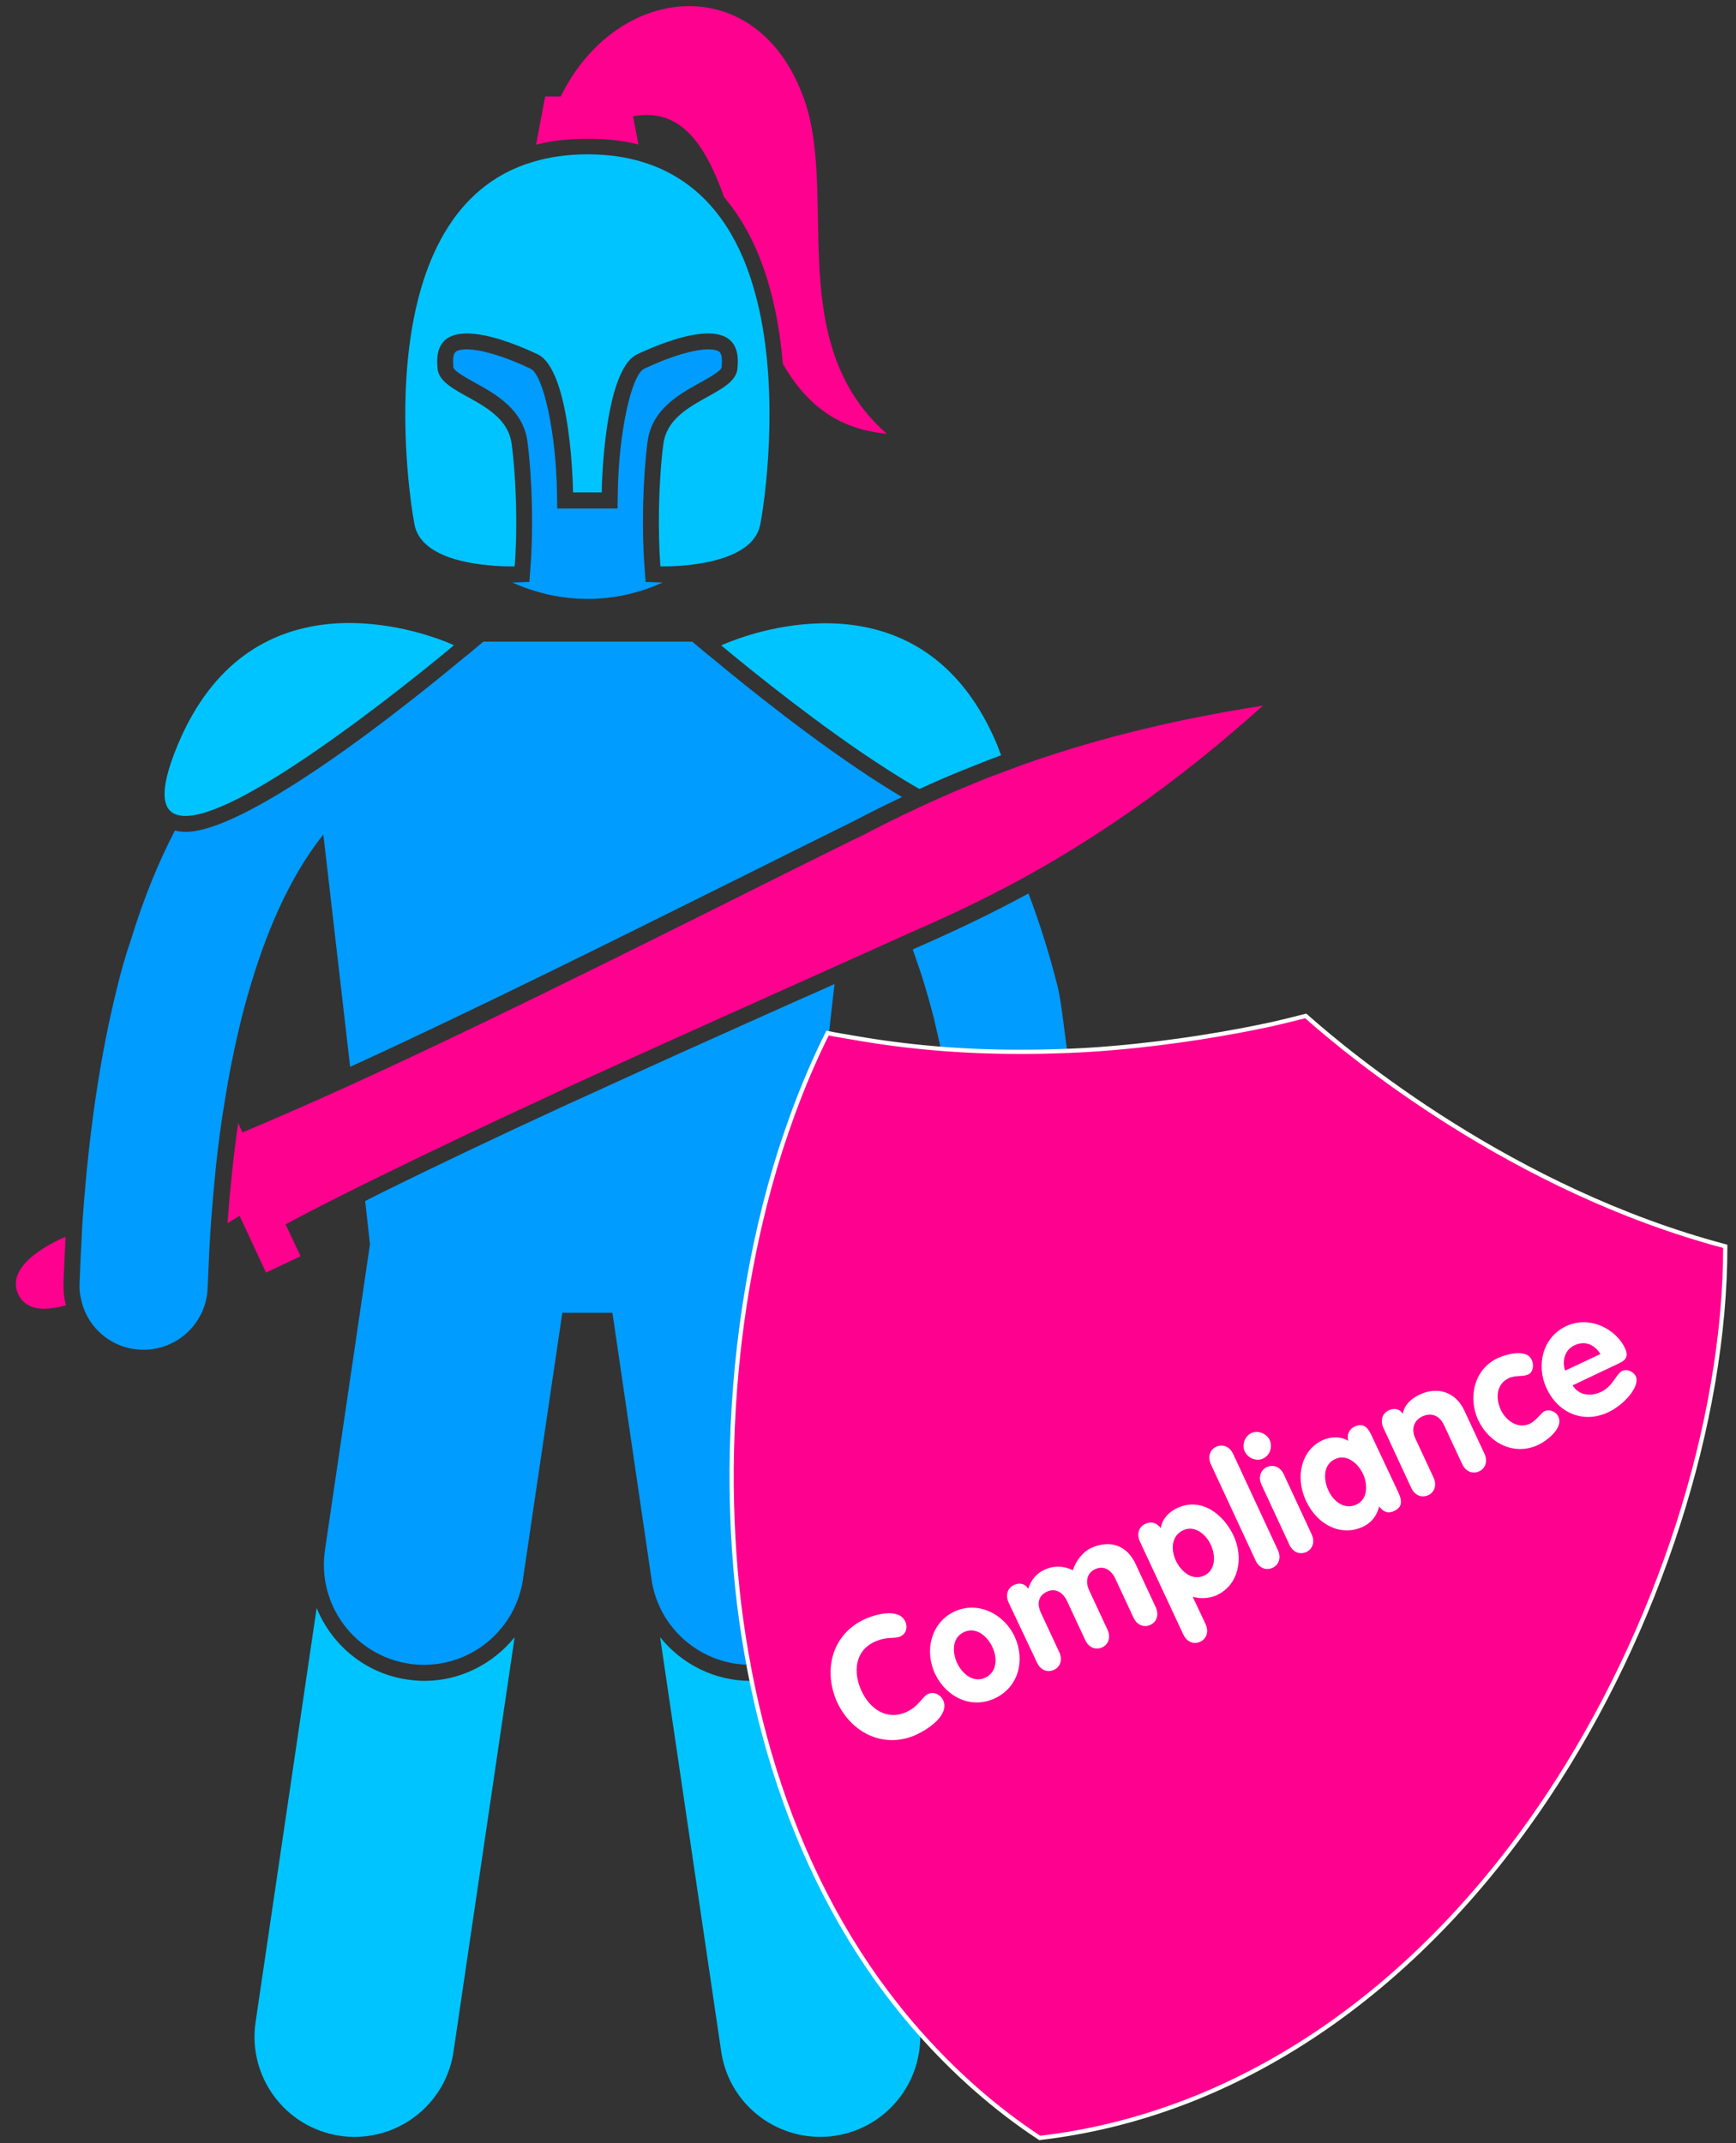
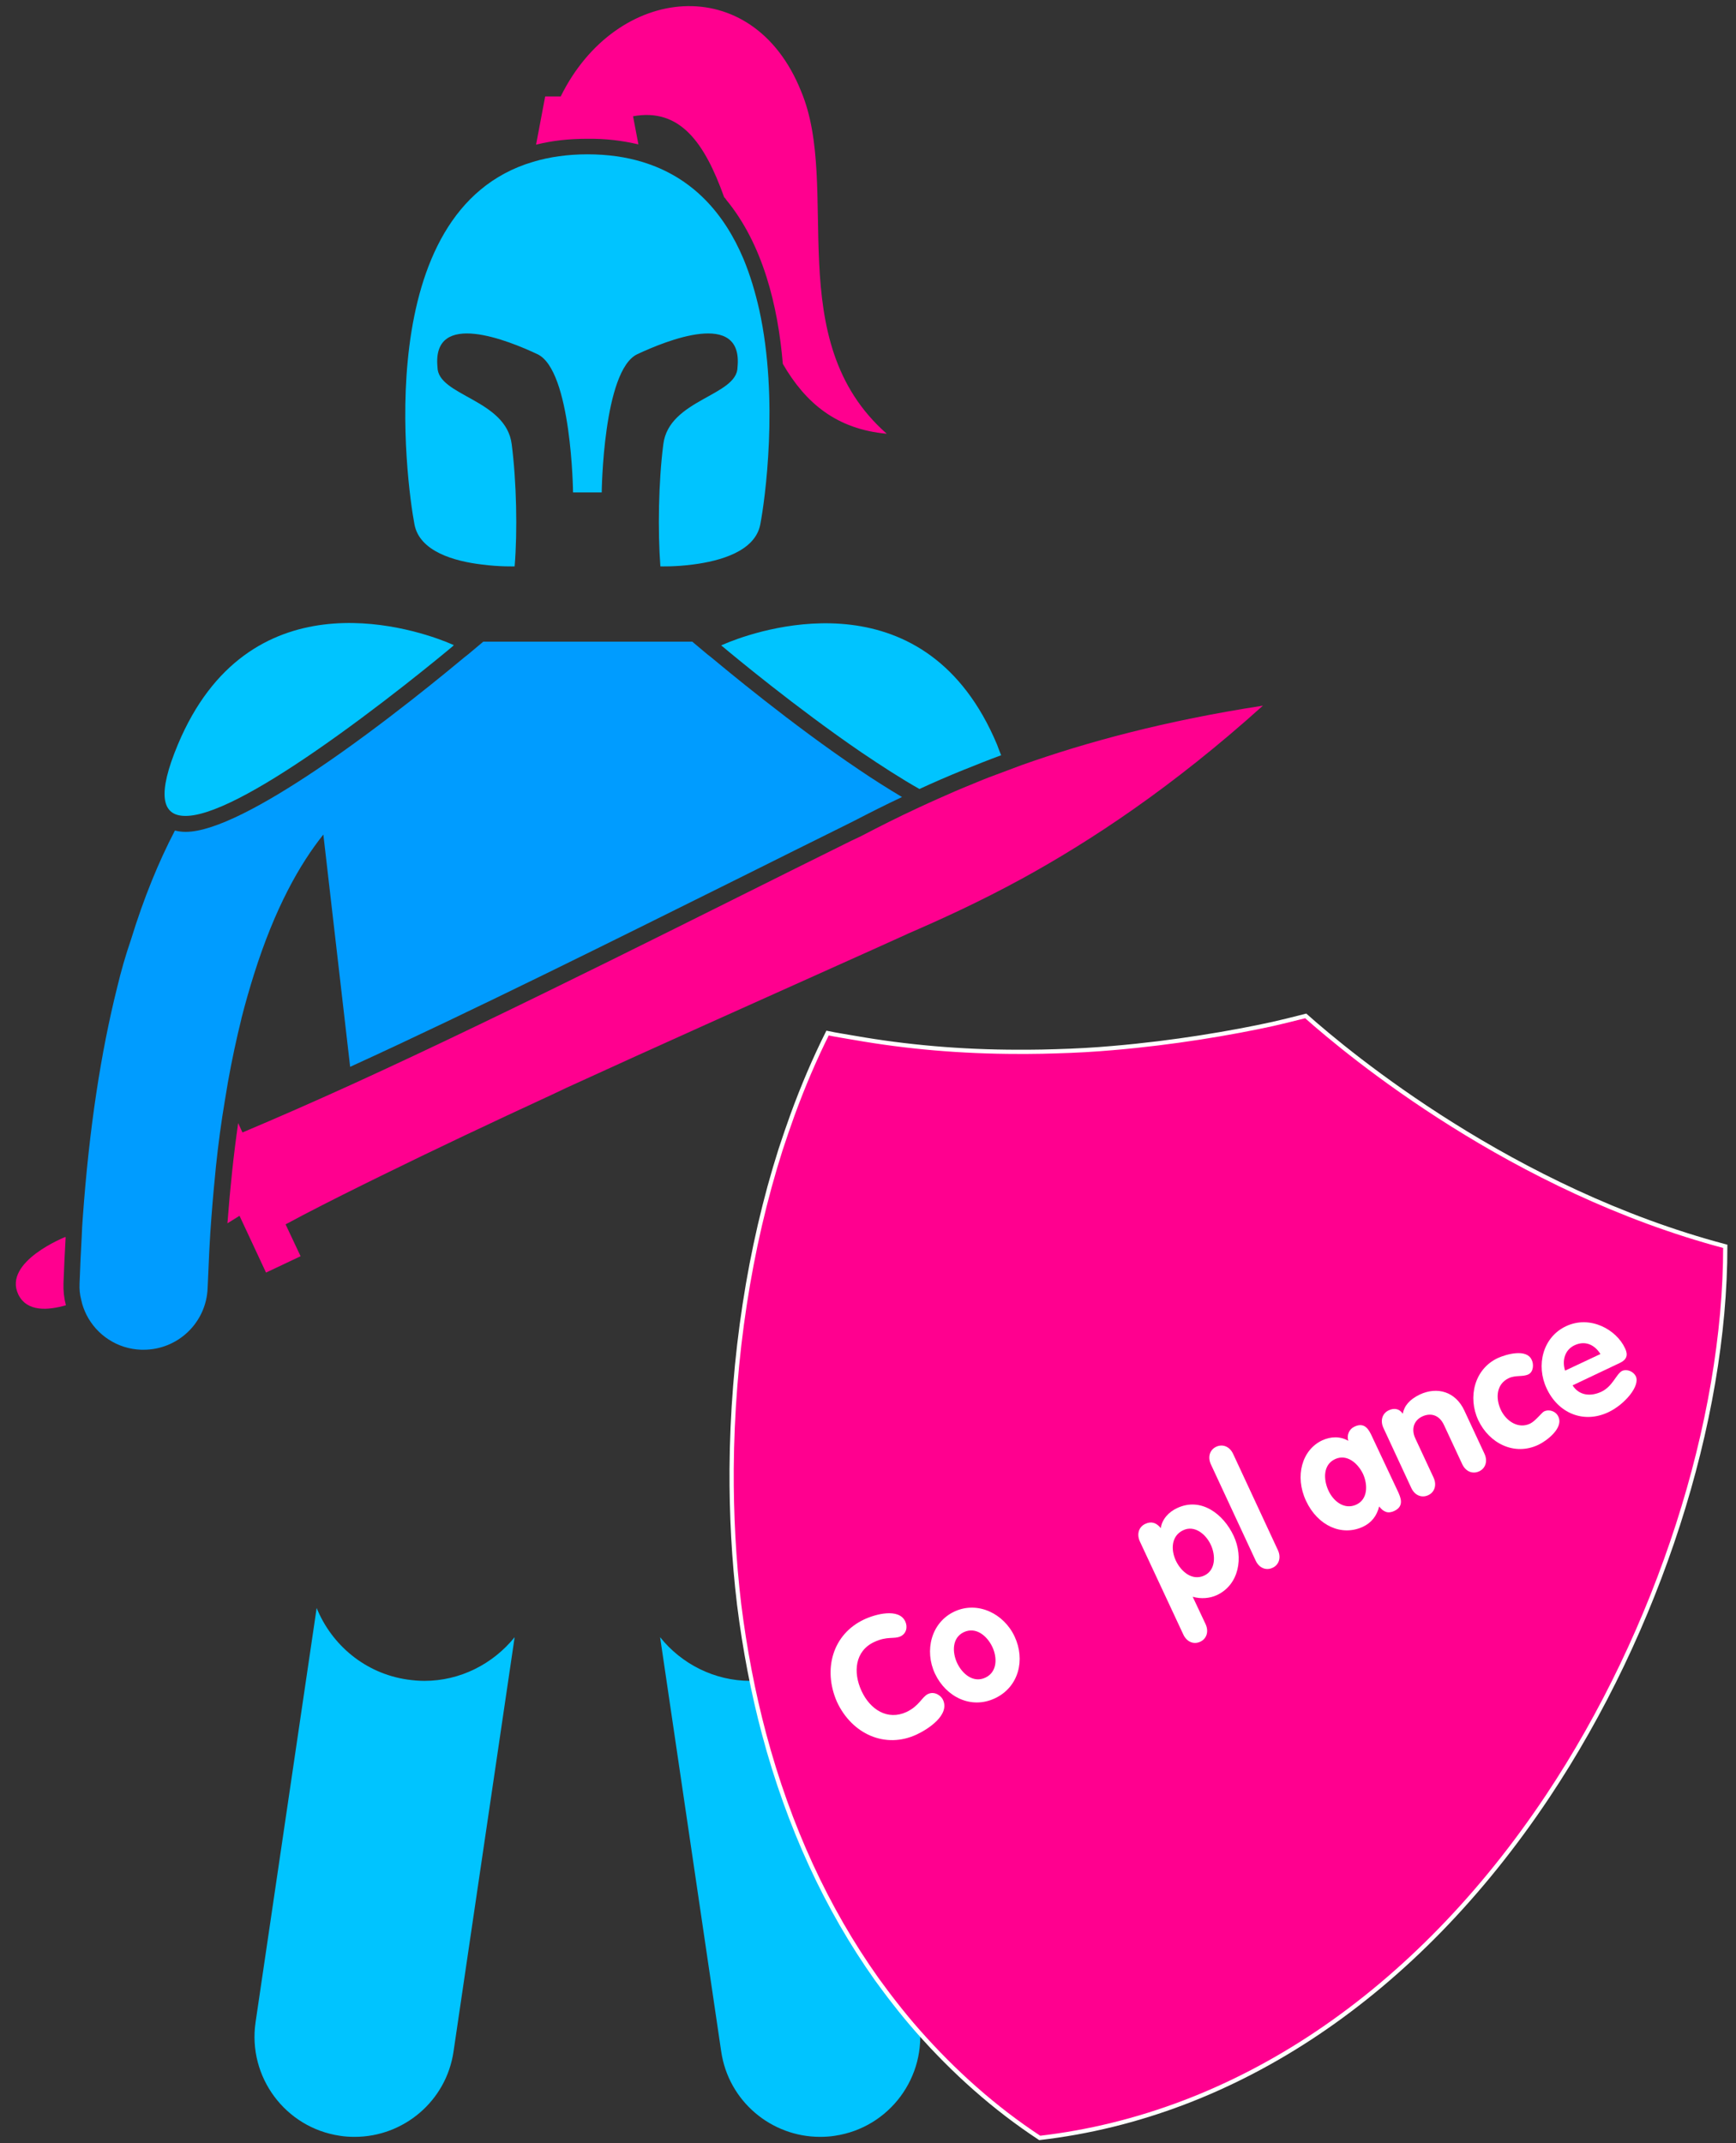
<svg xmlns="http://www.w3.org/2000/svg" version="1.1" x="0px" y="0px" viewBox="0 0 648 800" style="enable-background:new 0 0 648 800;" xml:space="preserve">
  <rect x="0" y="0" width="648" height="800" fill="#333333" stroke="none" />
  <style type="text/css">
	.st0{fill:#FF008F;}
	.st1{fill:#00C4FF;}
	.st2{fill:#009CFF;}
	.st3{fill:none;stroke:#FFFFFF;stroke-width:1.578;stroke-miterlimit:10;}
	.st4{fill:#FFFFFF;}
</style>
  <g id="Layer_1">
</g>
  <g id="_x37_8._Knight">
    <path class="st0" d="M238.3,53.9l-2-10.5c17.5-3.2,26.7,9.8,34,30.2c0.3,0.3,0.6,0.6,0.8,1c13.6,16.5,19.3,39.5,21.1,61.2   c8.5,14.7,20.1,24.4,38.8,26.1c-39.7-34.9-16.9-92.1-32-127.9c-18.1-45.1-69-40-89.7,2h-5.8l-3.4,18c5.9-1.5,12.3-2.2,19-2.2   C226.1,51.7,232.4,52.5,238.3,53.9" />
    <path class="st1" d="M286.5,626.9c-2.1,0.3-4.2,0.5-6.4,0.5c-13.4,0-25.7-6.3-33.7-16.3l22.8,154.6c2.7,18.6,18.7,31.9,36.9,31.9   c1.8,0,3.6-0.1,5.5-0.4c20.4-3,34.5-22,31.5-42.4l-19.4-131.5c-3.7-3.7-7.1-7.5-10.3-11.4C306.8,619.7,297.5,625.3,286.5,626.9" />
-     <path class="st2" d="M309,389.4l2.5-22.1c-4.4,2-8.9,4-13.5,6c-13.6,6.1-28,12.5-42.6,19.1c-9.1,4.1-18.3,8.3-27.5,12.5   c-4.2,1.9-8.3,3.8-12.5,5.7c-1.8,0.8-3.7,1.7-5.5,2.5c-24.1,11.1-47.7,22.3-69.1,32.9c-1.5,0.8-3,1.5-4.5,2.3l1.8,16.1l-16.8,114.2   l0,0c-3,20.4,11.1,39.4,31.5,42.4c1.8,0.3,3.7,0.4,5.5,0.4c18.2,0,34.1-13.3,36.9-31.8c0,0,0-0.1,0-0.1l14.7-99.5h6h6.7h6   l14.6,99.5v0c2.7,18.6,18.7,31.9,36.9,31.9c1.8,0,3.6-0.1,5.5-0.4c9.9-1.5,18.4-6.7,24.1-14.1c-13.1-17.8-22.2-38.4-27.6-60.1" />
    <path class="st1" d="M158.4,627.4c-2.1,0-4.3-0.2-6.4-0.5c-15.7-2.3-28.2-12.9-33.8-26.7L95.4,754.8c-3,20.4,11.1,39.4,31.5,42.4   c1.8,0.3,3.7,0.4,5.5,0.4c18.2,0,34.2-13.3,36.9-31.9l22.8-154.6C184,621.1,171.8,627.4,158.4,627.4" />
-     <path class="st2" d="M241,217.2l-0.4-5.3c-1.1-14-0.7-32.8,1.1-46.9c1.5-12.2,11.9-17.9,19.5-22.1c2.9-1.6,8.2-4.5,8.2-5.9v-0.3   l0-0.3c0.2-2.4,0-4.1-0.7-4.9c-0.6-0.7-2.2-1.1-4.3-1.1c-5.4,0-14.1,2.6-23.9,7.2c-4.9,2.3-9.6,24.4-9.9,46.3l-0.1,5.9h-5.9h-10.7   H208l-0.1-5.9c-0.3-21.9-5-44-9.9-46.3c-9.7-4.6-18.4-7.2-23.8-7.2c-2.1,0-3.7,0.4-4.3,1.1c-0.7,0.8-0.9,2.5-0.7,4.9l0,0.3v0.3   c0,1.4,5.3,4.3,8.2,5.9c7.6,4.2,18,10,19.5,22.1c1.8,14,2.2,32.9,1.1,46.9l-0.4,5.3l-5.3,0.2c0,0-0.4,0-1.1,0   c4.1,1.9,8.4,3.3,12.9,4.4c15.1,3.5,30.2,1.6,43.3-4.4c-0.7,0-1.1,0-1.1,0L241,217.2z" />
    <path class="st1" d="M179.8,210.7c6.8,0.9,12.3,0.7,12.3,0.7c1.1-13.2,0.7-31.7-1.1-45.6c-2.1-16.8-27.7-18-27.7-28.8   c-2.1-21.6,26.7-9.8,37.3-4.8c12.8,6,13.3,51.6,13.3,51.6h10.7c0,0,0.5-45.6,13.3-51.6c10.7-5,39.5-16.8,37.4,4.8   c0,10.8-25.6,12-27.7,28.8c-1.8,13.9-2.1,32.4-1.1,45.6c0,0,5.5,0.2,12.2-0.7c10.1-1.3,23.2-4.9,25.1-15c1.7-8.8,7-46.4-0.4-80.1   c-1.5-6.6-3.4-13-5.9-19c-7.1-16.8-18.9-30.5-37.9-36.2c-6-1.8-12.7-2.8-20.3-2.8c-7.5,0-14.3,1-20.3,2.8   c-61.2,18.1-47.2,120-44.3,135.3C156.6,205.9,169.7,209.5,179.8,210.7" />
-     <path class="st2" d="M398.8,394.6c-1.2-6-2.5-20.3-3.9-25.8c0,0,0-0.1,0-0.1c-1.6-6.2-3.2-12.2-5-17.8c-1.9-6.1-3.9-11.9-6-17.4   c-15.3,8.3-29.5,14.9-42.6,20.6c-0.2,0.1-0.4,0.2-0.6,0.3c1.1,3.1,2.2,6.3,3.3,9.6c1.6,5.1,3.2,10.6,4.7,16.5c0,0,0,0.1,0,0.1   c0.9,3.8,1.8,7.7,2.7,11.8" />
    <path class="st1" d="M373.7,281.9c-0.5-1.2-1-2.5-1.5-3.9c-26.2-62.6-85.7-44-99.9-38.4c-2,0.8-3.1,1.3-3.1,1.3s0.2,0.2,0.5,0.4   c3.8,3.2,27.5,22.9,51.8,39.5c7.4,5,14.8,9.8,21.7,13.7c5.2-2.4,10.7-4.8,16.4-7.1C364.1,285.6,368.8,283.7,373.7,281.9" />
    <path class="st0" d="M24.6,487.2c-0.7-2.7-1-5.4-0.9-8.3c0.2-5.8,0.5-11.4,0.8-17l-0.1-0.2c0,0-23.3,9.2-17.6,21.4   C10,489.8,18,489.1,24.6,487.2" />
    <path class="st0" d="M99.3,475l12.9-6.1l-5.6-11.9c8.9-4.8,18.6-9.7,28.9-14.8c0.1,0,0.1-0.1,0.2-0.1c2.1-1,4.2-2.1,6.3-3.1   c19.9-9.8,41.7-20.1,63.8-30.3c1.9-0.9,3.8-1.8,5.7-2.7c34.7-15.9,70.1-31.7,100.8-45.5c9.2-4.1,18-8.1,26.2-11.8   c0.1-0.1,0.3-0.1,0.4-0.2c12-5.2,26.4-11.7,42.7-20.6c25.5-14,55.8-33.9,89.8-64.5c-36.4,5.6-65.9,13.6-90.1,22.2   c-1.9,0.7-3.8,1.4-5.6,2.1c-4.4,1.6-8.6,3.2-12.6,4.9c-4.7,1.9-9.1,3.8-13.3,5.7c-2.3,1-4.6,2.1-6.8,3.1c-8,3.7-15.1,7.3-21.4,10.6   c-0.8,0.4-1.7,0.8-2.5,1.2c-0.4,0.2-0.9,0.4-1.3,0.6c-52.4,25.9-125.6,63.2-186.3,90.9c-14.5,6.6-28.4,12.7-41,18l-1.6-3.5   c-1.7,11.8-3,24.2-4,37.4c2.8-1.7,4.5-2.8,4.5-2.8L99.3,475z" />
    <path class="st2" d="M43.7,368.7c-6,24-10.4,52.3-12.8,85.8c-0.2,2.4-0.3,4.7-0.4,7.1c-0.3,5.7-0.6,11.5-0.8,17.5   c-0.1,2.1,0.1,4.1,0.6,6c0.4,2,1.1,3.9,2,5.7c3.8,7.5,11.5,12.7,20.4,13c0.3,0,0.6,0,0.9,0c12.8,0,23.4-10.1,23.9-23   c0.2-4.6,0.4-9.1,0.6-13.5c0.1-2.4,0.3-4.8,0.4-7.1c0.5-7.5,1.1-14.7,1.8-21.6c0.1-1.1,0.2-2.1,0.3-3.2c0.9-8.6,2-16.7,3.3-24.4   c0.4-2.4,0.8-4.8,1.2-7.2c1.5-8.4,3.2-16.2,5-23.5c0,0,0,0,0-0.1c1.5-5.9,3.1-11.4,4.7-16.5c7.8-24.8,17.1-41.2,25.9-52.2l10,86.7   c46.6-21.3,100.4-48.2,145.9-70.8c13.7-6.8,26.6-13.3,38.6-19.2c1.1-0.6,2.3-1.1,3.4-1.7c0.1-0.1,0.3-0.1,0.4-0.2   c5.6-2.9,11.5-5.9,17.7-8.8c-5.2-3.1-10.6-6.5-15.9-10.1c-25.6-17.2-50.8-38.3-55.4-42.1l-1.4-1.1l-5.6-4.7h-78l-5.6,4.7l-1.4,1.1   c-4.6,3.8-29.8,24.9-55.4,42.1c-18.8,12.6-37.7,23.1-48.7,23.1h0c-1.5,0-2.8-0.2-4-0.5c-6.1,11.7-11.6,25.1-16.4,40.7   C46.9,356.5,45.2,362.4,43.7,368.7C43.7,368.7,43.7,368.7,43.7,368.7" />
    <path class="st1" d="M117.1,280.8c24.2-16.6,48-36.3,51.8-39.5c0.3-0.3,0.5-0.5,0.5-0.5s-1.1-0.5-3.1-1.3   c-14.3-5.6-73.7-24.2-99.9,38.4c-7.8,18.6-5.8,26,1.7,26.6C78.1,305.4,97.7,294.1,117.1,280.8" />
    <path class="st0" d="M447.6,387.3c-9.7,1.5-20.5,2.9-32.3,3.9c-6.7,0.6-13.8,1-21.1,1.2c-3.4,0.1-6.9,0.2-10.4,0.2   c-1.3,0-2.5,0-3.8,0c-21.2,0-41.6-1.8-61-5.2c-3.4-0.6-6.8-1.1-10.1-1.8c-4.8,9.6-9.2,19.9-13.1,30.6c-1.5,4.2-3,8.5-4.4,12.8   c-11.7,36.7-18,77.9-18.3,119.2c-0.1,17,0.8,34,2.8,50.7c2.1,16.8,5.2,32.9,9.3,48.3c9.2,34.5,23.4,65.3,42.1,91.6   c2.2,3,4.4,6,6.7,8.9c2.8,3.6,5.6,7,8.6,10.4c13.5,15.3,28.6,28.8,45.5,39.9c73.2-8.5,140.4-53.7,189.6-127.5   c41.3-62,66.3-139.9,66.3-205.3c-79.3-21-140.2-71.4-156.6-86c-0.7,0.2-1.6,0.4-2.4,0.6c-2.7,0.7-6,1.5-9.9,2.4   C467.8,383.8,458.5,385.6,447.6,387.3" />
    <path class="st3" d="M447.6,387.3c-9.7,1.5-20.5,2.9-32.3,3.9c-6.7,0.6-13.8,1-21.1,1.2c-3.4,0.1-6.9,0.2-10.4,0.2   c-1.3,0-2.5,0-3.8,0c-21.2,0-41.6-1.8-61-5.2c-3.4-0.6-6.8-1.1-10.1-1.8c-4.8,9.6-9.2,19.9-13.1,30.6c-1.5,4.2-3,8.5-4.4,12.8   c-11.7,36.7-18,77.9-18.3,119.2c-0.1,17,0.8,34,2.8,50.7c2.1,16.8,5.2,32.9,9.3,48.3c9.2,34.5,23.4,65.3,42.1,91.6   c2.2,3,4.4,6,6.7,8.9c2.8,3.6,5.6,7,8.6,10.4c13.5,15.3,28.6,28.8,45.5,39.9c73.2-8.5,140.4-53.7,189.6-127.5   c41.3-62,66.3-139.9,66.3-205.3c-79.3-21-140.2-71.4-156.6-86c-0.7,0.2-1.6,0.4-2.4,0.6c-2.7,0.7-6,1.5-9.9,2.4   C467.8,383.8,458.5,385.6,447.6,387.3z" />
    <g>
      <path class="st4" d="M322.5,604.5c4.2-2,13-4.4,15.4,0.7c1,2.1,0.4,4.6-1.8,5.6c-2.4,1.1-4.9-0.2-9.8,2.1    c-7.1,3.3-8,11.2-4.7,18.3c3.2,6.9,9.7,11.1,16.8,7.8c4.8-2.3,5.7-5.6,8-6.7c2.6-1.2,5,0.8,5.6,2.2c2.6,5.6-5.5,10.9-9.8,12.9    c-11.7,5.5-24.2-0.1-29.8-12.2C307.1,623.1,310.8,610,322.5,604.5z" />
      <path class="st4" d="M378.7,610.8c4.1,8.7,1.6,18.9-7.3,23.1c-8.9,4.2-18.3-0.5-22.4-9.2c-4-8.5-1.5-19.1,7.3-23.2    C365,597.5,374.7,602.3,378.7,610.8z M357.3,620.8c1.9,4,6,7.5,10.5,5.4c4.5-2.1,4.5-7.5,2.6-11.5c-1.9-4-6-7.6-10.6-5.5    C355.3,611.3,355.4,616.8,357.3,620.8z" />
-       <path class="st4" d="M376.5,598.2c-1.3-2.8-0.4-5.5,2-6.6c2.1-1,4.1-0.5,5.3,1.4c1-3.1,3-5.7,6.1-7.1c3.5-1.6,7.1-1.5,10.6,0.2    c1.1-3.7,3.9-7,6.8-8.3c6.7-3.1,13.2-1.3,16.6,6l7.5,16.1c1.3,2.8,0.4,5.5-2,6.6c-2.4,1.1-5,0.1-6.3-2.7l-6.8-14.6    c-1.6-3.4-4.5-4.9-7.5-3.5c-3.1,1.4-3.8,4.7-2.2,8l6.8,14.6c1.3,2.8,0.4,5.5-2,6.6c-2.4,1.1-5,0.1-6.3-2.7l-6.8-14.6    c-1.6-3.4-4.5-4.9-7.5-3.5c-3.4,1.6-3.8,4.7-2.2,8l6.8,14.6c1.3,2.8,0.4,5.5-2,6.6c-2.4,1.1-5,0.1-6.3-2.7L376.5,598.2z" />
      <path class="st4" d="M425.5,575.4c-1.3-2.8-0.4-5.5,2-6.6c2.3-1.1,4.2-0.4,5.8,1.6c0.4-3.3,3-6.1,6.1-7.5    c8.9-4.2,17.3,2.2,21.1,10.4c3.7,7.9,2.1,18.2-6.3,22.1c-2.6,1.2-5.9,1.5-9,0.6l4.8,10.2c1.3,2.8,0.4,5.5-2,6.6    c-2.4,1.1-5,0.1-6.3-2.7L425.5,575.4z M449.5,588.1c4.3-2,4.3-7.5,2.5-11.4c-1.8-4-6.1-7.6-10.4-5.5c-4.4,2.1-4.6,7.2-2.7,11.3    C440.8,586.5,444.9,590.2,449.5,588.1z" />
      <path class="st4" d="M452,546.6c-1.3-2.8-0.4-5.5,2-6.6c2.4-1.1,5-0.1,6.3,2.7l16.7,35.9c1.3,2.8,0.4,5.5-2,6.6    c-2.4,1.1-5,0.1-6.3-2.7L452,546.6z" />
-       <path class="st4" d="M473.9,537.4c1.2,2.6,0.2,5.8-2.4,7c-2.5,1.2-5.7-0.1-6.9-2.7c-1.1-2.4,0-5.6,2.5-6.8    C469.5,533.8,472.7,535,473.9,537.4z M470.9,554.2c-1.3-2.8-0.4-5.5,2-6.6c2.4-1.1,5-0.1,6.3,2.7l10.4,22.4c1.3,2.8,0.4,5.5-2,6.6    c-2.4,1.1-5,0.1-6.3-2.7L470.9,554.2z" />
      <path class="st4" d="M521.8,556.7c1,2.2,2.5,5.5-1.4,7.3c-2.4,1.1-4,0.3-5.6-1.7c-0.9,3.6-2.9,6.1-6.1,7.6    c-7.8,3.6-16.8-0.3-21.2-9.7c-4.3-9.2-1.5-19.1,6.1-22.6c3.1-1.4,6.6-1.6,9.7,0.2c-0.7-2.1,0.3-4.4,2.3-5.3c4-1.9,5.5,1.5,6.5,3.6    L521.8,556.7z M506.3,561.6c4.3-2,4.3-7.4,2.5-11.4c-1.9-4-6-7.6-10.4-5.6c-4.6,2.1-4.4,7.6-2.6,11.6    C497.6,560.3,501.8,563.7,506.3,561.6z" />
      <path class="st4" d="M516.4,533c-1.3-2.8-0.4-5.5,2-6.6c2.1-1,4.1-0.5,5.2,1.3c0.6-3,2.5-5.3,6.4-7.2c6.5-3,13.3-1.1,16.6,6    l7.5,16.1c1.3,2.8,0.4,5.5-2,6.6c-2.4,1.1-5,0.1-6.3-2.7l-6.8-14.6c-1.8-3.9-5.1-4.6-8.1-3.2c-3.4,1.6-4.1,5-2.6,8.2l6.8,14.6    c1.3,2.8,0.4,5.5-2,6.6c-2.4,1.1-5,0.1-6.3-2.7L516.4,533z" />
      <path class="st4" d="M570.5,513c-2.1,1-4.7,0.2-7.3,1.4c-4.7,2.2-5,7.5-3,11.8c1.9,4.1,6.4,7.3,10.9,5.2c2.1-1,4.4-4.2,5.3-4.6    c2-0.9,4.4,0,5.3,2c2,4.3-4.5,9.1-7.5,10.5c-8.9,4.2-18.3-0.5-22.4-9.2c-4-8.5-1.5-19.1,7.3-23.2c3.3-1.5,10.7-3.5,12.6,0.6    C572.6,509.2,572.4,512.1,570.5,513z" />
      <path class="st4" d="M587,517.1c2.5,3.9,6.8,4.2,10.7,2.4c4.3-2,5.6-6.7,7.8-7.8c1.8-0.8,4.2,0.2,5.1,2    c1.7,3.6-4.1,10.5-10.2,13.4c-9.3,4.4-18.8,0.4-23.1-8.9c-4-8.5-1.5-19.1,7.3-23.2c9-4.2,18.8,1.3,22,8.3c1.2,2.5,0.6,4.2-1.9,5.4    L587,517.1z M597.4,505.4c-2.2-3.5-5.7-5.1-9.6-3.3c-3.7,1.7-4.8,5.7-3.6,9.5L597.4,505.4z" />
    </g>
  </g>
</svg>